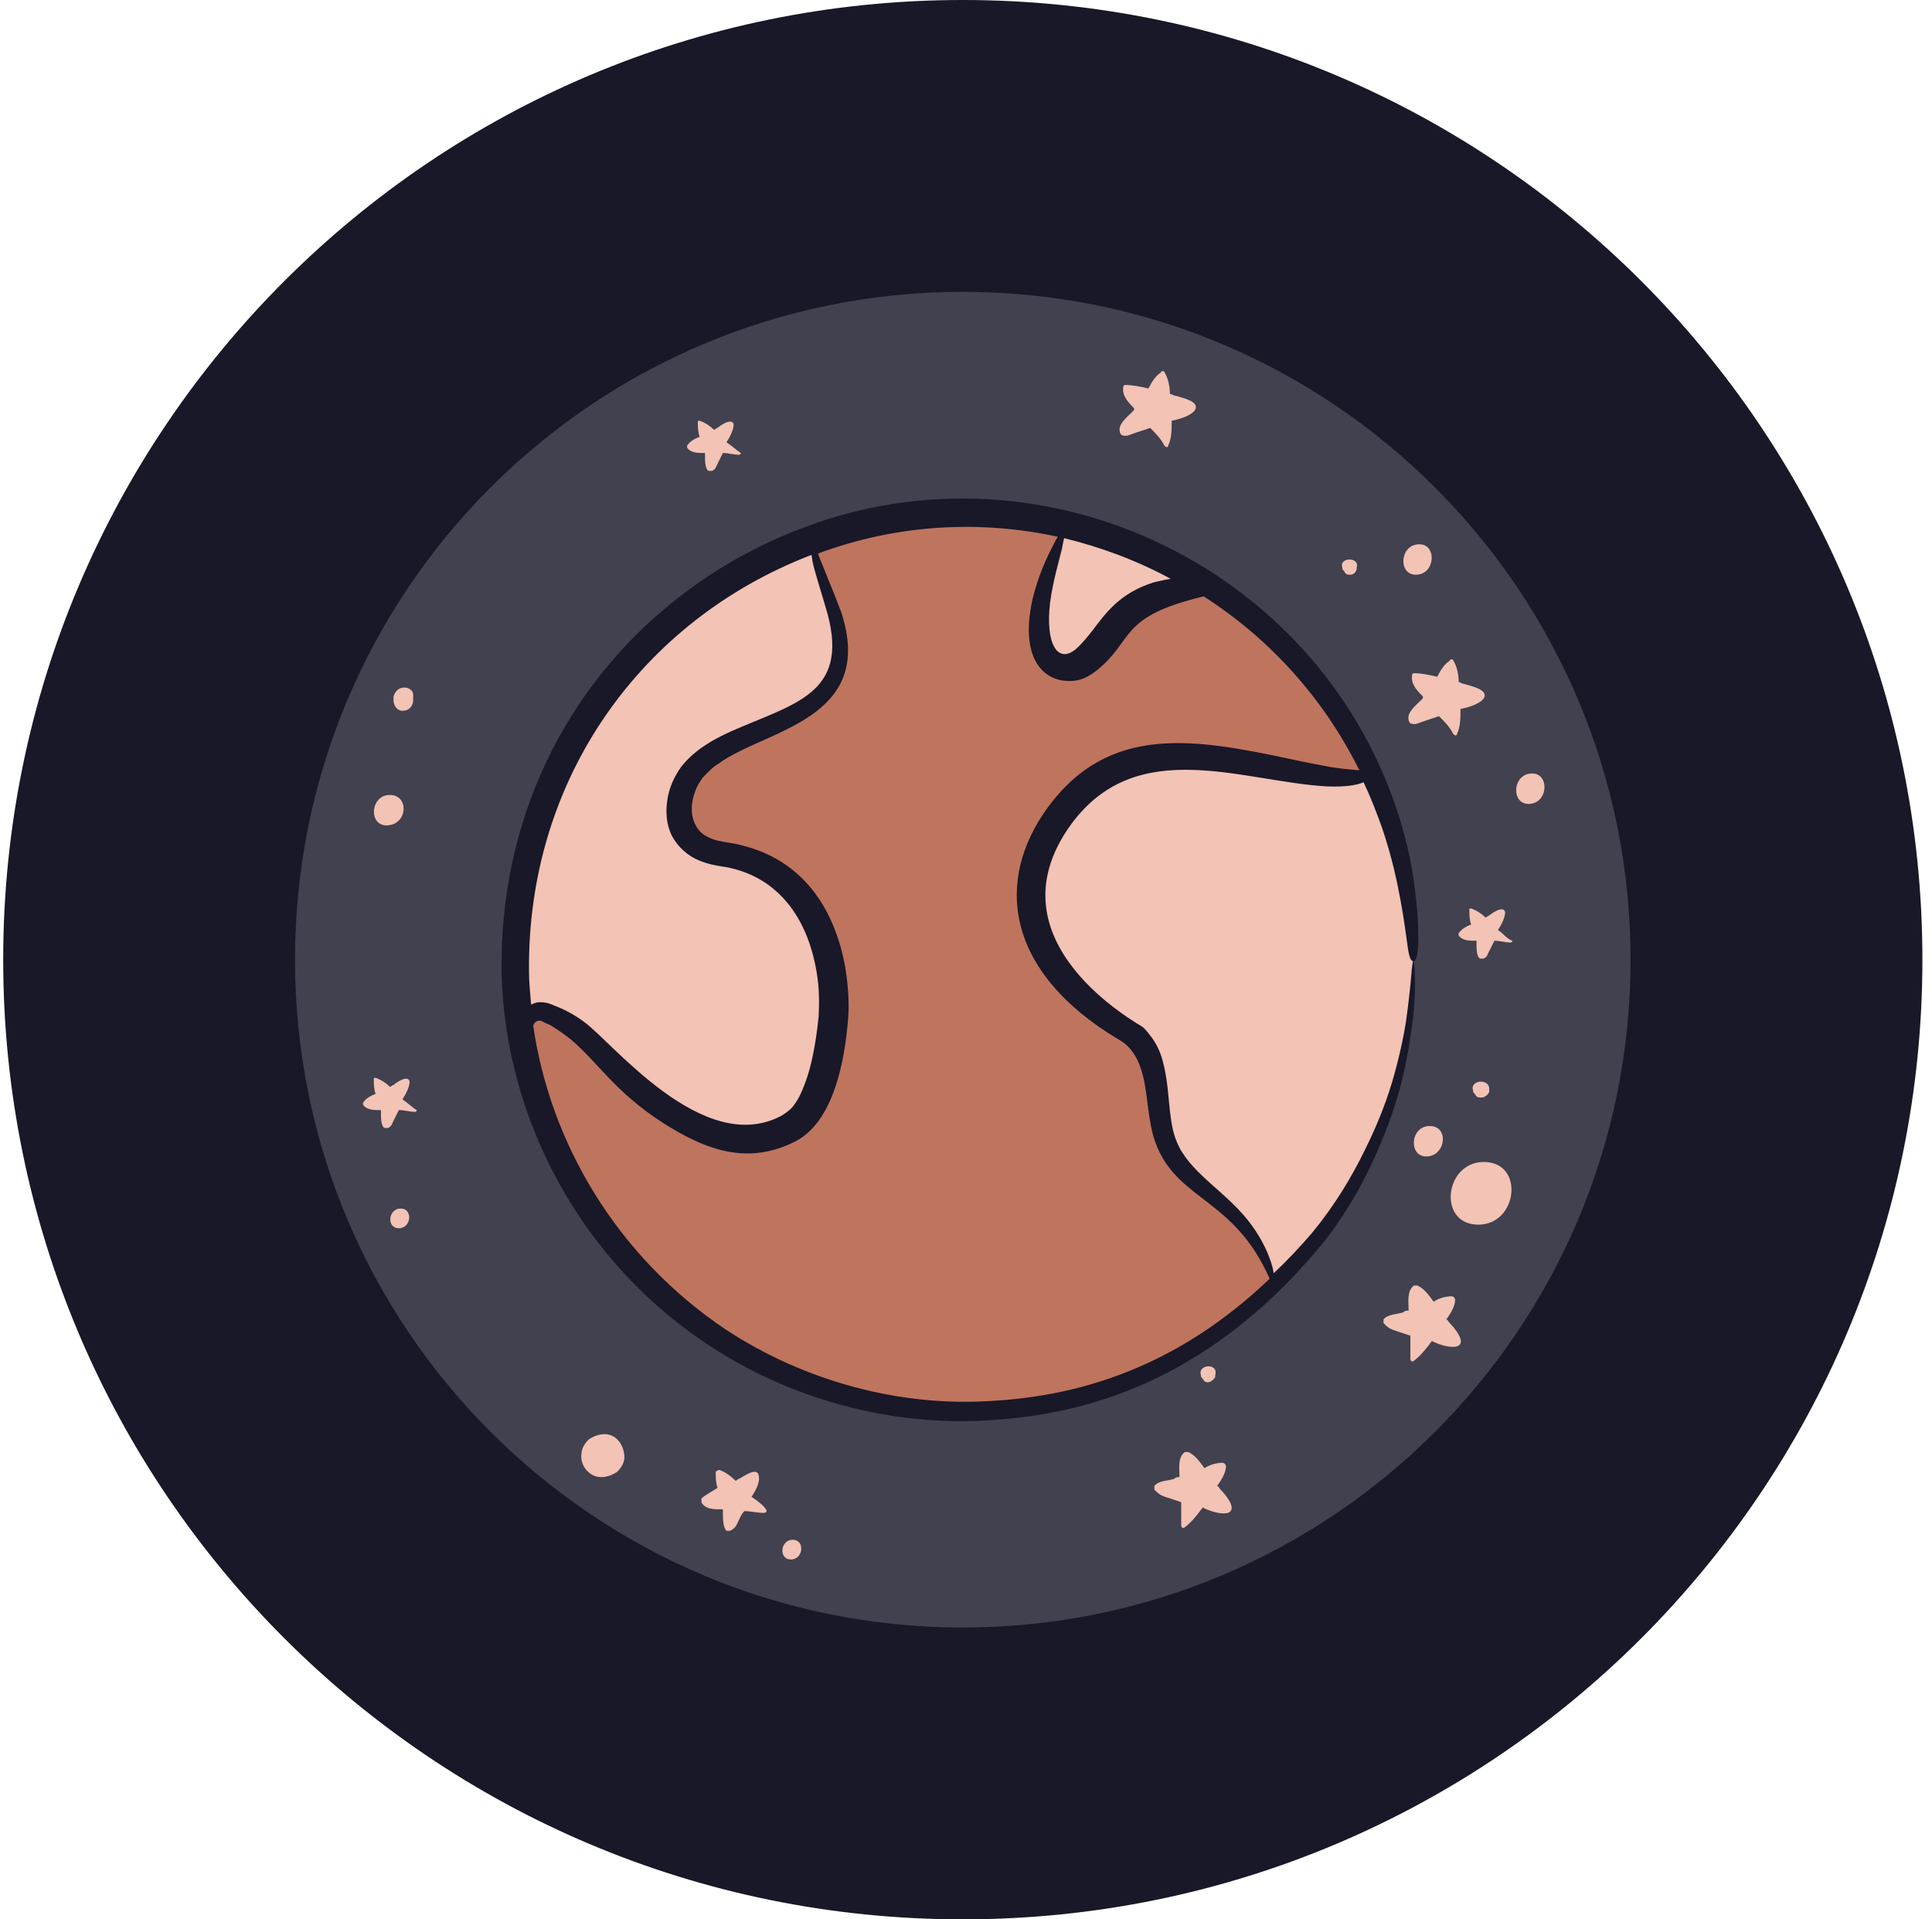
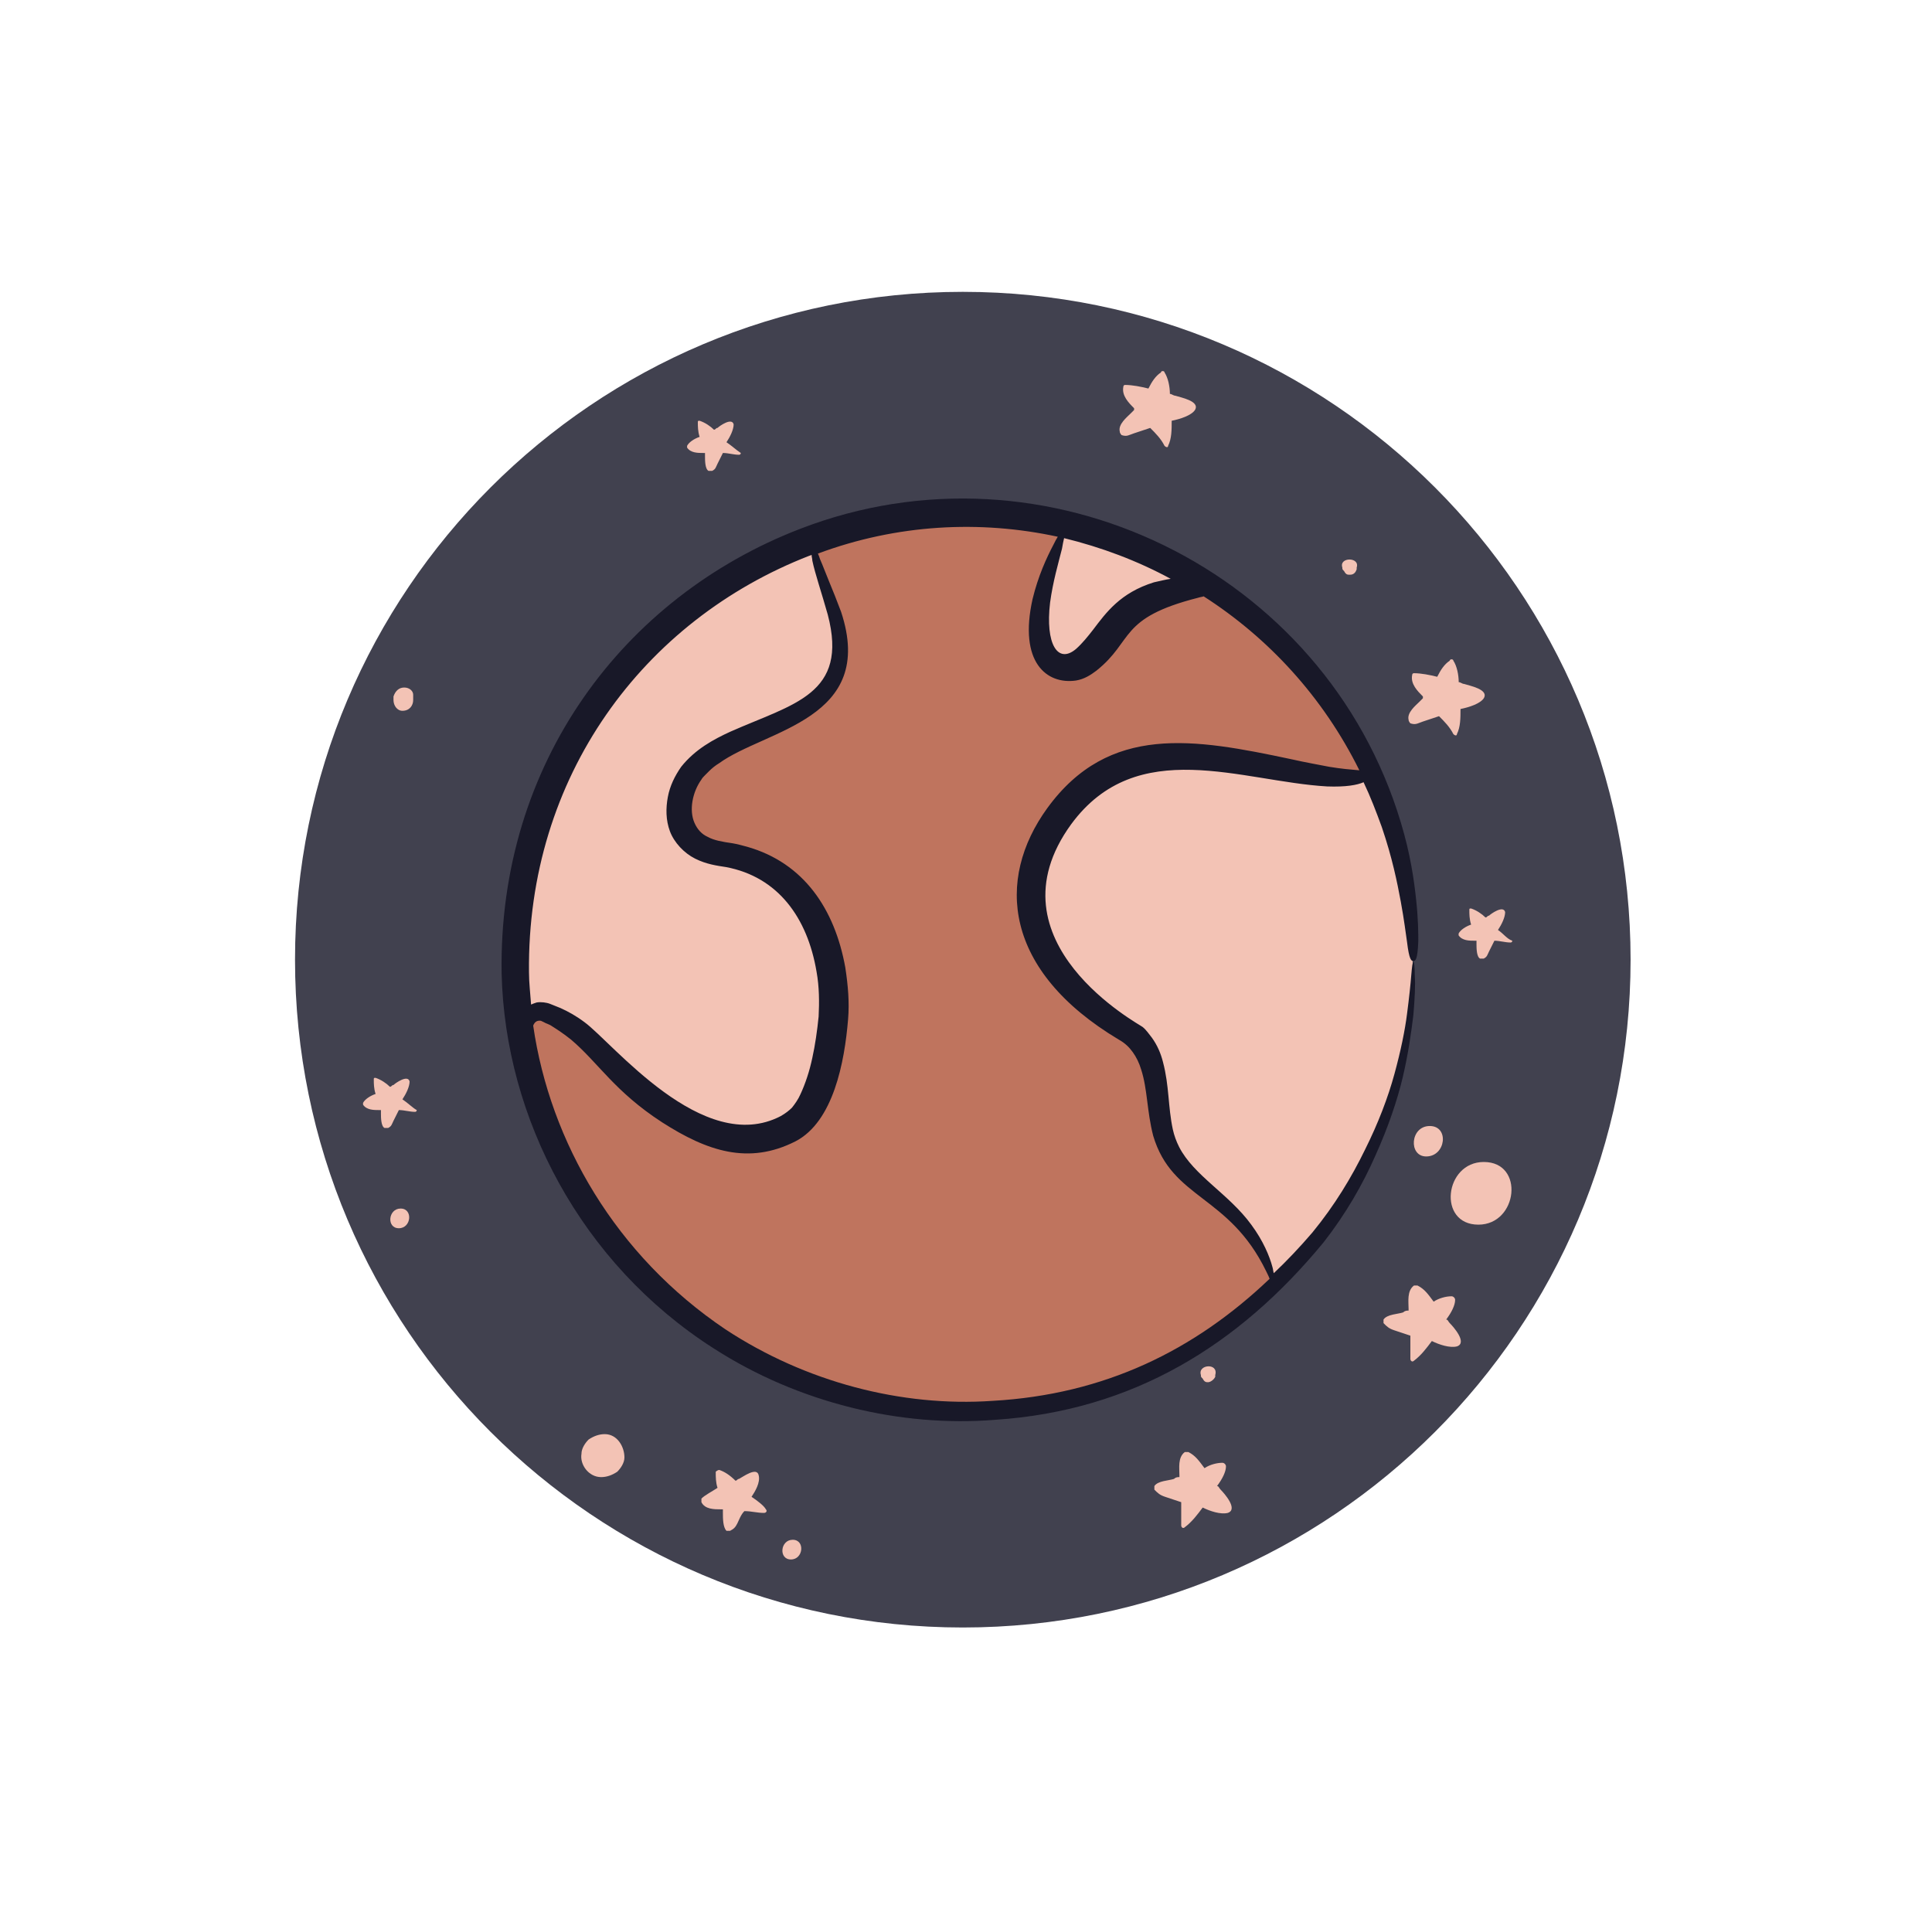
<svg xmlns="http://www.w3.org/2000/svg" width="151" height="150" viewBox="0 0 151 150" fill="none">
-   <path d="M150.25 75C150.25 33.582 116.668 0 75.25 0C33.832 0 0.25 33.582 0.25 75C0.25 116.418 33.832 150 75.25 150C116.668 150 150.25 116.418 150.25 75Z" fill="#181828" />
  <path d="M127.442 75C127.442 46.175 104.075 22.808 75.25 22.808C46.425 22.808 23.058 46.175 23.058 75C23.058 103.825 46.425 127.192 75.25 127.192C104.075 127.192 127.442 103.825 127.442 75Z" fill="#41414F" />
  <path d="M58.739 116.978C59.019 116.558 59.438 115.858 59.298 115.299C59.159 114.599 58.039 115.439 57.759 115.579C57.619 115.579 57.619 115.718 57.48 115.718C57.06 115.299 56.64 115.019 56.22 114.879C56.08 114.879 55.94 115.019 55.94 115.019C55.94 115.439 55.94 115.858 56.08 116.278C55.66 116.558 55.101 116.838 54.821 117.118C54.821 117.118 54.821 117.258 54.821 117.398C55.101 117.957 55.8 117.957 56.36 117.957C56.36 117.957 56.36 117.957 56.5 117.957C56.5 118.097 56.5 118.237 56.5 118.237C56.5 118.657 56.5 119.357 56.78 119.636C56.78 119.636 56.92 119.636 57.06 119.636C57.34 119.496 57.48 119.357 57.619 119.077C57.759 118.797 57.899 118.377 58.179 118.097C58.739 118.097 59.159 118.237 59.718 118.237C59.858 118.237 59.998 118.097 59.858 117.957C59.718 117.677 59.159 117.258 58.739 116.978Z" fill="#F3C3B5" />
  <path d="M31.453 85.914C31.733 85.494 32.013 84.934 32.013 84.515C31.873 83.955 30.894 84.655 30.754 84.795C30.614 84.795 30.614 84.934 30.474 84.934C30.194 84.655 29.774 84.375 29.355 84.235C29.215 84.235 29.215 84.235 29.215 84.375C29.215 84.655 29.215 85.074 29.355 85.494C28.935 85.634 28.515 85.914 28.375 86.194V86.334C28.655 86.754 29.215 86.754 29.634 86.754C29.634 86.754 29.634 86.754 29.774 86.754C29.774 86.893 29.774 86.893 29.774 87.033C29.774 87.313 29.774 88.013 30.054 88.153C30.054 88.153 30.194 88.153 30.334 88.153C30.614 88.013 30.614 87.873 30.754 87.593C30.894 87.313 31.034 87.033 31.174 86.754C31.593 86.754 32.013 86.893 32.433 86.893C32.573 86.893 32.573 86.754 32.573 86.754C32.293 86.614 31.873 86.194 31.453 85.914Z" fill="#F3C3B5" />
  <path d="M117.078 72.679C117.358 72.259 117.638 71.7 117.638 71.28C117.498 70.72 116.519 71.42 116.379 71.56C116.239 71.56 116.239 71.7 116.099 71.7C115.819 71.42 115.399 71.14 114.979 71C114.84 71 114.84 71 114.84 71.14C114.84 71.42 114.84 71.84 114.979 72.259C114.56 72.399 114.14 72.679 114 72.959V73.099C114.28 73.519 114.84 73.519 115.259 73.519C115.259 73.519 115.259 73.519 115.399 73.519C115.399 73.659 115.399 73.659 115.399 73.799C115.399 74.078 115.399 74.778 115.679 74.918C115.679 74.918 115.819 74.918 115.959 74.918C116.239 74.778 116.239 74.638 116.379 74.358C116.519 74.078 116.659 73.799 116.799 73.519C117.218 73.519 117.638 73.659 118.058 73.659C118.198 73.659 118.198 73.519 118.198 73.519C117.778 73.379 117.498 72.959 117.078 72.679Z" fill="#F3C3B5" />
  <path d="M56.78 34.562C57.06 34.142 57.34 33.582 57.34 33.162C57.2 32.603 56.22 33.302 56.08 33.442C55.94 33.442 55.94 33.582 55.8 33.582C55.52 33.302 55.101 33.023 54.681 32.883C54.541 32.883 54.541 32.883 54.541 33.023C54.541 33.302 54.541 33.722 54.681 34.142C54.261 34.282 53.841 34.562 53.701 34.842V34.981C53.981 35.401 54.541 35.401 54.961 35.401C54.961 35.401 54.961 35.401 55.101 35.401C55.101 35.541 55.101 35.541 55.101 35.681C55.101 35.961 55.101 36.661 55.38 36.8C55.38 36.8 55.52 36.8 55.66 36.8C55.94 36.661 55.94 36.521 56.08 36.241C56.22 35.961 56.36 35.681 56.5 35.401C56.92 35.401 57.34 35.541 57.759 35.541C57.899 35.541 57.899 35.401 57.899 35.401C57.479 35.121 57.2 34.842 56.78 34.562Z" fill="#F3C3B5" />
  <path d="M91.576 32.883C92.276 32.743 93.115 32.463 93.395 32.043C93.815 31.344 92.276 31.064 91.856 30.924C91.716 30.924 91.576 30.784 91.436 30.784C91.436 30.224 91.296 29.525 91.016 29.105C91.016 28.965 90.737 28.965 90.737 29.105C90.317 29.385 90.037 29.805 89.757 30.364C89.197 30.224 88.498 30.084 87.938 30.084C87.798 30.084 87.798 30.224 87.798 30.224C87.658 30.924 88.218 31.484 88.638 31.904C88.638 31.904 88.638 31.904 88.638 32.043C88.498 32.183 88.498 32.183 88.358 32.323C88.078 32.603 87.378 33.163 87.518 33.722C87.518 33.862 87.658 34.002 87.658 34.002C88.078 34.142 88.218 34.002 88.638 33.862C89.058 33.722 89.477 33.583 89.897 33.443C90.317 33.862 90.737 34.282 91.016 34.842C91.156 34.982 91.296 34.982 91.296 34.842C91.576 34.282 91.576 33.583 91.576 32.883Z" fill="#F3C3B5" />
  <path d="M114.149 55.41C114.849 55.27 115.688 54.99 115.968 54.571C116.388 53.871 114.849 53.591 114.429 53.451C114.289 53.451 114.149 53.311 114.009 53.311C114.009 52.752 113.869 52.052 113.59 51.632C113.59 51.492 113.31 51.492 113.31 51.632C112.89 51.912 112.61 52.332 112.33 52.892C111.771 52.752 111.071 52.612 110.511 52.612C110.371 52.612 110.371 52.752 110.371 52.752C110.231 53.451 110.791 54.011 111.211 54.431C111.211 54.431 111.211 54.431 111.211 54.571C111.071 54.711 111.071 54.711 110.931 54.851C110.651 55.13 109.951 55.69 110.091 56.25C110.091 56.39 110.231 56.53 110.231 56.53C110.651 56.67 110.791 56.53 111.211 56.39C111.631 56.25 112.05 56.11 112.47 55.97C112.89 56.39 113.31 56.809 113.59 57.369C113.729 57.509 113.869 57.509 113.869 57.369C114.149 56.809 114.149 56.11 114.149 55.41Z" fill="#F3C3B5" />
  <path d="M111.91 104.804C112.47 105.084 113.31 105.364 113.869 105.224C114.709 104.944 113.59 103.685 113.31 103.405C113.17 103.265 113.17 103.125 113.03 103.125C113.45 102.565 113.729 102.006 113.729 101.586C113.729 101.446 113.59 101.306 113.45 101.306C113.03 101.306 112.47 101.446 112.05 101.726C111.631 101.166 111.351 100.746 110.791 100.467C110.791 100.467 110.651 100.467 110.511 100.467C109.951 100.886 110.091 101.726 110.091 102.286C110.091 102.286 110.091 102.286 110.091 102.425C109.951 102.425 109.812 102.426 109.672 102.565C109.252 102.705 108.412 102.705 108.132 103.125C108.132 103.265 108.132 103.405 108.132 103.405C108.412 103.685 108.552 103.825 108.972 103.965C109.392 104.105 109.812 104.245 110.231 104.384C110.231 104.944 110.231 105.504 110.231 106.204C110.231 106.343 110.371 106.483 110.511 106.343C111.071 105.924 111.491 105.364 111.91 104.804Z" fill="#F3C3B5" />
  <path d="M94 117.817C94.56 118.097 95.399 118.377 95.959 118.237C96.798 117.957 95.679 116.698 95.399 116.418C95.259 116.278 95.259 116.138 95.119 116.138C95.539 115.578 95.819 115.019 95.819 114.599C95.819 114.459 95.679 114.319 95.539 114.319C95.119 114.319 94.56 114.459 94.14 114.739C93.72 114.179 93.44 113.759 92.88 113.479C92.88 113.479 92.741 113.479 92.601 113.479C92.041 113.899 92.181 114.739 92.181 115.299C92.181 115.299 92.181 115.299 92.181 115.438C92.041 115.438 91.901 115.438 91.761 115.578C91.341 115.718 90.502 115.718 90.222 116.138C90.222 116.278 90.222 116.418 90.222 116.418C90.502 116.698 90.642 116.838 91.061 116.978C91.481 117.118 91.901 117.258 92.321 117.397C92.321 117.957 92.321 118.657 92.321 119.216C92.321 119.356 92.461 119.496 92.601 119.356C93.16 118.937 93.58 118.377 94 117.817Z" fill="#F3C3B5" />
  <path d="M47.265 112.08C46.845 112.08 46.425 112.22 46.006 112.5C45.726 112.78 45.446 113.2 45.446 113.62C45.306 114.459 46.006 115.439 46.985 115.439C47.405 115.439 47.825 115.299 48.244 115.019C48.524 114.739 48.804 114.319 48.804 113.899C48.804 113.06 48.244 112.08 47.265 112.08Z" fill="#F3C3B5" />
  <path d="M61.957 120.336C60.978 120.336 60.838 121.875 61.817 121.875C62.797 121.875 62.937 120.336 61.957 120.336Z" fill="#F3C3B5" />
  <path d="M31.313 94.45C30.334 94.45 30.194 95.989 31.174 95.989C32.153 95.989 32.293 94.45 31.313 94.45Z" fill="#F3C3B5" />
-   <path d="M115.129 85.215C115.129 85.355 115.129 85.355 115.269 85.495C115.409 85.774 115.548 85.774 115.828 85.774C115.968 85.774 116.248 85.634 116.388 85.355V85.215C116.528 84.235 114.849 84.375 115.129 85.215Z" fill="#F3C3B5" />
  <path d="M104.914 44.356C104.914 44.496 104.914 44.496 105.054 44.636C105.194 44.916 105.334 44.916 105.474 44.916C105.614 44.916 105.894 44.916 106.034 44.496V44.356C106.313 43.517 104.634 43.517 104.914 44.356Z" fill="#F3C3B5" />
  <path d="M93.86 107.463C93.86 107.603 93.86 107.603 94 107.743C94.14 108.022 94.28 108.022 94.42 108.022C94.56 108.022 94.84 107.882 94.98 107.603V107.463C95.259 106.483 93.58 106.623 93.86 107.463Z" fill="#F3C3B5" />
  <path d="M115.968 90.811C112.89 90.811 112.33 95.709 115.549 95.709C118.627 95.709 119.187 90.811 115.968 90.811Z" fill="#F3C3B5" />
-   <path d="M119.746 60.448C118.207 60.448 118.067 62.827 119.466 62.827C121.006 62.827 121.145 60.448 119.746 60.448Z" fill="#F3C3B5" />
  <path d="M111.747 88C110.208 88 110.068 90.379 111.468 90.379C113.007 90.379 113.287 88 111.747 88Z" fill="#F3C3B5" />
-   <path d="M110.931 42.537C109.392 42.537 109.252 44.916 110.651 44.916C112.19 44.916 112.33 42.537 110.931 42.537Z" fill="#F3C3B5" />
-   <path d="M30.474 62.127C28.935 62.127 28.795 64.505 30.194 64.505C31.873 64.505 32.013 62.127 30.474 62.127Z" fill="#F3C3B5" />
  <path d="M32.293 54.291C32.293 54.011 32.013 53.731 31.593 53.731C31.174 53.731 30.894 54.011 30.754 54.431C30.754 54.571 30.754 54.571 30.754 54.711C30.754 55.13 31.034 55.55 31.453 55.55C32.013 55.55 32.293 55.13 32.293 54.711V54.291Z" fill="#F3C3B5" />
  <path d="M110.41 75.165C110.41 84.976 106.409 93.856 99.886 100.215L99.667 100.434C93.363 106.519 84.812 110.246 75.384 110.246C57.843 110.246 43.317 97.365 40.741 80.591C40.686 80.317 40.686 80.098 40.631 79.824C40.467 78.782 40.412 77.686 40.357 76.59C40.357 76.096 40.302 75.658 40.302 75.165C40.247 61.187 48.415 49.127 60.255 43.481C61.296 42.988 62.338 42.55 63.434 42.166C63.489 42.166 63.544 42.111 63.544 42.111C67.216 40.796 71.163 40.083 75.329 40.083C78.07 40.083 80.701 40.412 83.277 41.015C83.606 41.07 83.99 41.179 84.318 41.289C87.388 42.111 90.293 43.317 92.924 44.852C93.527 45.181 94.13 45.565 94.733 45.948C99.776 49.292 103.887 53.896 106.628 59.323C106.847 59.761 107.067 60.145 107.231 60.584C109.259 65.024 110.41 69.957 110.41 75.165Z" fill="#F3C3B5" />
  <path d="M105.806 61.242C104.984 61.516 104.052 61.351 103.23 61.187C101.585 60.858 99.996 60.584 98.351 60.31C97.145 60.09 96.104 59.542 94.843 59.487C91.773 59.378 88.649 59.926 86.018 61.406C84.154 62.447 82.564 64.147 81.578 66.12C80.317 68.641 80.043 71.602 81.413 74.013C83.387 77.412 87.882 78.947 89.471 82.564C90.239 84.319 90.239 86.347 90.841 88.156C92.431 92.979 97.967 95.665 99.886 100.27L99.667 100.489C93.363 106.573 84.812 110.301 75.384 110.301C69.847 110.301 64.366 108.985 59.487 106.464C57.459 105.422 55.486 104.216 53.677 102.736C48.086 98.351 43.975 92.376 41.837 85.689C41.618 85.031 41.453 84.373 41.289 83.661C40.905 82.181 39.754 78.837 42.55 79.276C43.427 79.385 44.139 79.988 44.797 80.591C45.729 81.413 46.661 82.181 47.593 83.003C48.36 83.661 48.963 84.428 49.676 85.086C51.21 86.456 52.855 87.827 54.883 88.265C55.705 88.484 56.582 88.484 57.459 88.43C58.282 88.375 59.049 88.32 59.816 88.101C61.844 87.498 63.379 85.744 64.256 83.77C65.736 80.372 65.846 75.987 64.53 72.533C63.599 70.121 61.735 67.984 59.323 67.107C57.733 66.559 54.828 66.613 54.006 64.969C53.239 63.379 53.567 61.351 54.718 60.09C55.376 59.378 56.253 58.939 57.13 58.446L60.913 56.473C62.831 55.486 64.859 54.335 65.517 52.307C66.504 49.237 64.256 46.332 63.653 43.427C63.489 42.714 63.379 42.276 63.927 41.892C64.476 41.563 65.353 41.453 66.01 41.289C67.216 40.96 68.422 40.686 69.683 40.522C71.492 40.248 73.356 40.083 75.219 40.083C76.699 40.083 78.179 40.193 79.659 40.357C80.043 40.412 80.427 40.522 80.865 40.576C81.194 40.631 82.236 40.631 82.51 40.85C83.387 41.563 82.126 43.701 81.797 44.468C81.359 45.51 81.084 46.661 81.03 47.812C80.975 48.853 81.139 49.95 81.742 50.772C82.345 51.594 83.496 52.087 84.483 51.704C84.976 51.484 85.36 51.046 85.689 50.662C87.278 48.853 89.142 47.319 91.116 45.948C91.773 45.51 92.486 45.126 93.253 45.181C94.13 45.29 94.843 46.058 95.556 46.551C96.378 47.154 97.145 47.702 97.913 48.36C99.557 49.785 101.092 51.32 102.517 53.019C103.668 54.444 104.71 55.925 105.641 57.514C105.97 58.008 106.409 58.665 106.683 59.268C107.012 60.036 106.957 60.803 105.806 61.242Z" fill="#BF745E" />
  <path d="M60.255 61.79C60.255 61.844 60.255 61.844 60.31 61.899C60.748 63.16 62.996 64.201 63.927 65.079C66.504 67.326 68.477 70.396 69.354 73.684C71.273 80.81 67.71 88.813 60.474 91.116C57.076 92.212 53.293 91.828 50.279 89.965C48.908 89.142 44.633 84.319 42.879 85.305C42.55 85.47 42.221 85.634 41.837 85.689C41.618 85.031 41.453 84.373 41.289 83.661C40.905 82.181 39.754 78.837 42.55 79.276C43.427 79.385 44.139 79.988 44.797 80.591C45.729 81.413 46.661 82.181 47.593 83.003C48.36 83.661 48.963 84.428 49.676 85.086C51.21 86.456 52.855 87.827 54.883 88.265C55.705 88.484 56.582 88.484 57.459 88.43C58.282 88.375 59.049 88.32 59.816 88.101C61.844 87.498 63.379 85.744 64.256 83.77C65.736 80.372 65.846 75.987 64.53 72.533C63.599 70.121 61.735 67.984 59.323 67.107C57.733 66.558 54.828 66.613 54.006 64.969C53.239 63.379 53.567 61.351 54.718 60.09C55.376 59.378 56.253 58.939 57.13 58.446L60.913 56.473C62.831 55.486 64.859 54.335 65.517 52.307C66.504 49.237 64.256 46.332 63.653 43.427C63.489 42.714 63.379 42.276 63.927 41.892C64.476 41.563 65.353 41.453 66.01 41.289C67.216 40.96 68.422 40.686 69.683 40.522C69.957 40.741 70.067 41.015 70.176 41.289C71.547 44.852 72.533 49.621 70.56 53.129C68.861 56.144 65.517 57.953 62.831 59.871C62.228 60.31 60.803 60.913 60.474 61.516C60.364 61.735 60.31 61.79 60.255 61.79Z" fill="#BF745E" />
  <path d="M99.831 100.215L99.612 100.434C93.308 106.519 84.757 110.246 75.329 110.246C69.793 110.246 64.311 108.93 59.433 106.409C60.255 105.806 61.351 105.477 62.612 105.751C65.901 106.354 69.738 104.929 73.027 104.6C76.48 104.271 79.933 104.326 83.332 103.833C86.073 103.449 88.868 102.682 91.17 101.147C91.719 100.763 93.253 99.722 93.527 98.899C93.473 99.064 93.363 98.516 93.089 98.296C92.65 97.803 92.157 97.419 91.664 96.981C89.307 94.898 87.553 92.815 87.004 89.636C86.785 88.375 86.895 87.005 85.908 86.018C85.25 85.36 84.154 84.922 83.332 84.428C77.467 80.756 76.754 75.219 78.727 68.861C79.221 67.326 80.317 66.449 81.523 66.12C80.262 68.642 79.988 71.602 81.359 74.013C83.332 77.412 87.827 78.947 89.416 82.565C90.184 84.319 90.184 86.347 90.787 88.156C92.376 92.925 97.913 95.611 99.831 100.215Z" fill="#BF745E" />
  <path d="M59.378 47.921C51.649 54.773 46.222 63.599 43.756 73.63C43.262 75.603 41.837 76.48 40.302 76.535C40.302 76.041 40.247 75.603 40.247 75.11C40.247 61.187 48.415 49.127 60.255 43.481C60.967 44.852 60.913 46.551 59.378 47.921Z" fill="#F3C3B5" />
  <path d="M110.684 70.341C110.52 68.806 110.246 66.778 109.479 64.256C103.559 44.578 81.742 33.889 62.502 41.344C48.744 46.661 38.932 59.652 39.206 76.096C39.48 87.388 45.4 98.735 55.76 105.367C62.393 109.643 70.395 111.562 77.796 110.959C88.539 110.246 96.816 105.148 103.449 97.09C105.203 94.843 106.519 92.541 107.505 90.293C108.492 88.101 109.204 86.018 109.643 84.154C110.081 82.29 110.301 80.646 110.465 79.33C110.575 78.015 110.63 76.973 110.575 76.261C110.575 75.548 110.52 75.165 110.465 75.165C110.41 75.165 110.356 75.548 110.301 76.206C110.246 76.918 110.136 77.96 109.972 79.221C109.807 80.536 109.479 82.126 108.985 83.935C108.492 85.744 107.724 87.772 106.683 89.855C105.641 91.993 104.326 94.185 102.572 96.323C101.585 97.474 100.599 98.516 99.557 99.502C99.502 99.338 99.502 99.173 99.447 99.009C99.228 98.187 98.735 96.981 97.803 95.72C96.049 93.308 93.308 91.883 92.157 89.636C91.938 89.197 91.773 88.758 91.664 88.265C91.28 86.456 91.39 84.867 90.896 83.003C90.732 82.345 90.458 81.687 90.019 81.085C89.8 80.81 89.581 80.481 89.307 80.262C89.142 80.098 77.028 73.63 83.716 64.421C88.868 57.404 97.035 61.077 103.723 61.461C105.203 61.516 106.08 61.351 106.573 61.132C107.121 62.283 107.56 63.434 107.999 64.64C108.821 67.052 109.204 68.97 109.479 70.45C109.753 71.93 109.862 72.917 109.972 73.63C110.136 75 110.301 75.11 110.465 75.11C110.63 75.11 110.794 75 110.849 73.575C110.849 72.917 110.849 71.876 110.684 70.341ZM83.167 42.056C86.073 42.769 88.868 43.81 91.499 45.236C91.115 45.29 90.677 45.4 90.184 45.51C87.553 46.332 86.456 47.867 85.415 49.237C85.031 49.73 84.593 50.279 84.099 50.717C82.674 51.923 81.687 50.333 82.071 47.099C82.29 45.455 82.729 43.975 83.003 42.879C83.058 42.55 83.113 42.276 83.167 42.056ZM63.27 43.427C63.324 43.427 63.379 43.372 63.434 43.372C63.434 43.536 63.489 43.646 63.489 43.81C63.708 44.852 64.201 46.277 64.695 48.031C66.339 54.28 62.009 54.993 57.075 57.185C55.76 57.788 54.335 58.556 53.239 59.926C52.745 60.639 52.361 61.406 52.197 62.283C52.033 63.16 52.033 64.092 52.361 64.969C52.69 65.846 53.458 66.668 54.335 67.107C55.212 67.545 56.034 67.655 56.747 67.764C60.803 68.532 63.105 71.711 63.818 75.932C64.037 77.138 64.037 78.344 63.982 79.44C63.873 80.536 63.708 81.687 63.489 82.674C63.27 83.716 62.941 84.702 62.557 85.525C62.393 85.908 62.118 86.292 61.899 86.566C61.68 86.785 61.406 87.004 61.022 87.224C54.938 90.403 47.867 81.468 45.674 79.879C45.016 79.385 44.413 79.056 43.81 78.782L42.988 78.453C42.714 78.344 42.276 78.289 41.947 78.344C41.782 78.398 41.618 78.453 41.508 78.508C41.453 77.686 41.344 76.809 41.344 75.987C41.179 60.693 50.279 48.47 63.27 43.427ZM103.887 59.926C103.065 59.761 102.079 59.597 100.873 59.323C93.363 57.733 86.675 56.527 81.852 63.16C77.796 68.751 78.453 75.877 87.443 81.249C87.936 81.523 88.265 81.852 88.539 82.236C88.813 82.619 89.033 83.058 89.197 83.606C89.69 85.141 89.635 86.84 90.129 88.758C91.609 93.747 96.049 93.363 98.954 99.338C99.064 99.557 99.173 99.776 99.228 99.941C93.363 105.532 86.347 108.985 77.576 109.479C70.45 109.972 62.941 107.999 56.692 103.887C48.141 98.132 42.988 89.252 41.673 80.153C41.782 79.879 41.947 79.769 42.166 79.769C42.276 79.769 42.276 79.769 42.495 79.879C42.659 79.988 42.933 80.043 43.153 80.207C43.591 80.481 44.084 80.81 44.633 81.249C46.77 83.058 48.031 85.305 51.758 87.717C55.267 89.965 58.501 91.061 62.173 89.197C65.133 87.662 66.01 83.003 66.284 79.659C66.394 78.344 66.284 77.028 66.065 75.603C65.243 71.053 62.831 67.436 58.391 66.175C58.007 66.065 57.569 65.956 57.24 65.901C56.473 65.791 55.815 65.681 55.322 65.407C54.828 65.188 54.499 64.805 54.28 64.311C53.842 63.325 54.115 61.899 54.828 60.913C54.883 60.803 54.993 60.693 55.102 60.584L55.431 60.255C55.65 60.036 55.924 59.816 56.199 59.652C59.816 57.021 68.532 56.253 65.736 47.812C65.407 46.935 65.079 46.113 64.804 45.455C64.53 44.797 64.311 44.194 64.092 43.701C64.037 43.536 63.982 43.372 63.927 43.262C70.121 40.96 76.59 40.631 82.674 41.947C82.564 42.111 82.455 42.33 82.345 42.55C81.797 43.591 81.139 45.016 80.701 46.825C79.604 51.758 81.797 53.513 84.099 53.184C84.757 53.074 85.25 52.745 85.689 52.416C88.649 50.059 87.388 48.305 93.637 46.716C93.802 46.661 93.911 46.661 94.076 46.606C99.118 49.84 103.394 54.444 106.244 60.2C105.587 60.145 104.874 60.09 103.887 59.926Z" fill="#181828" />
</svg>